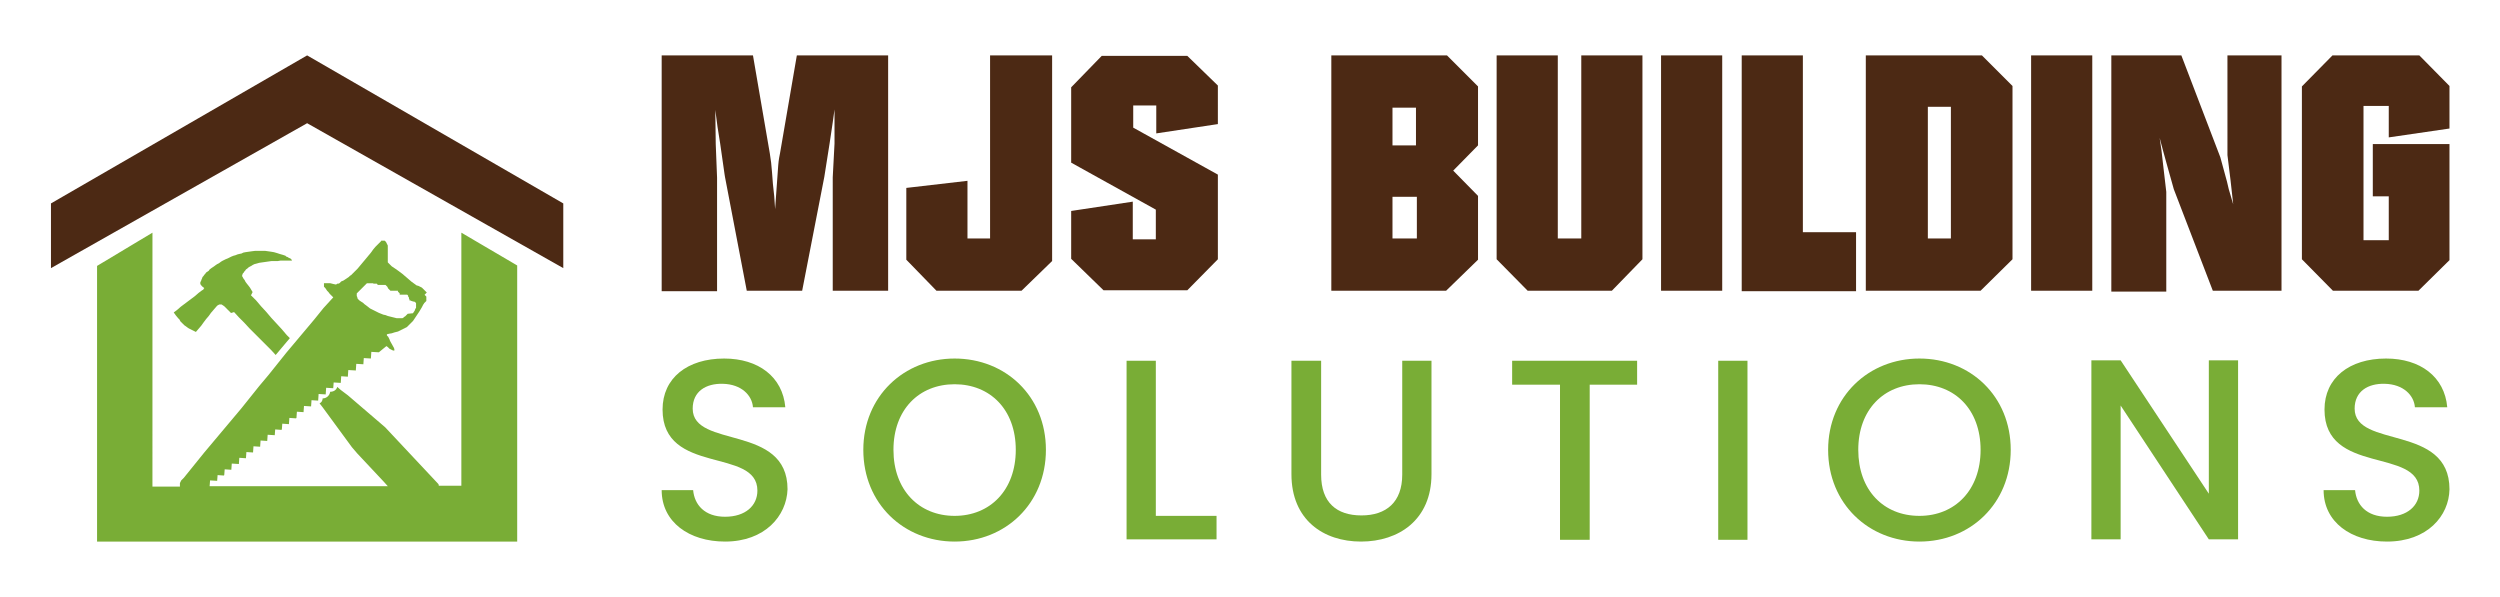
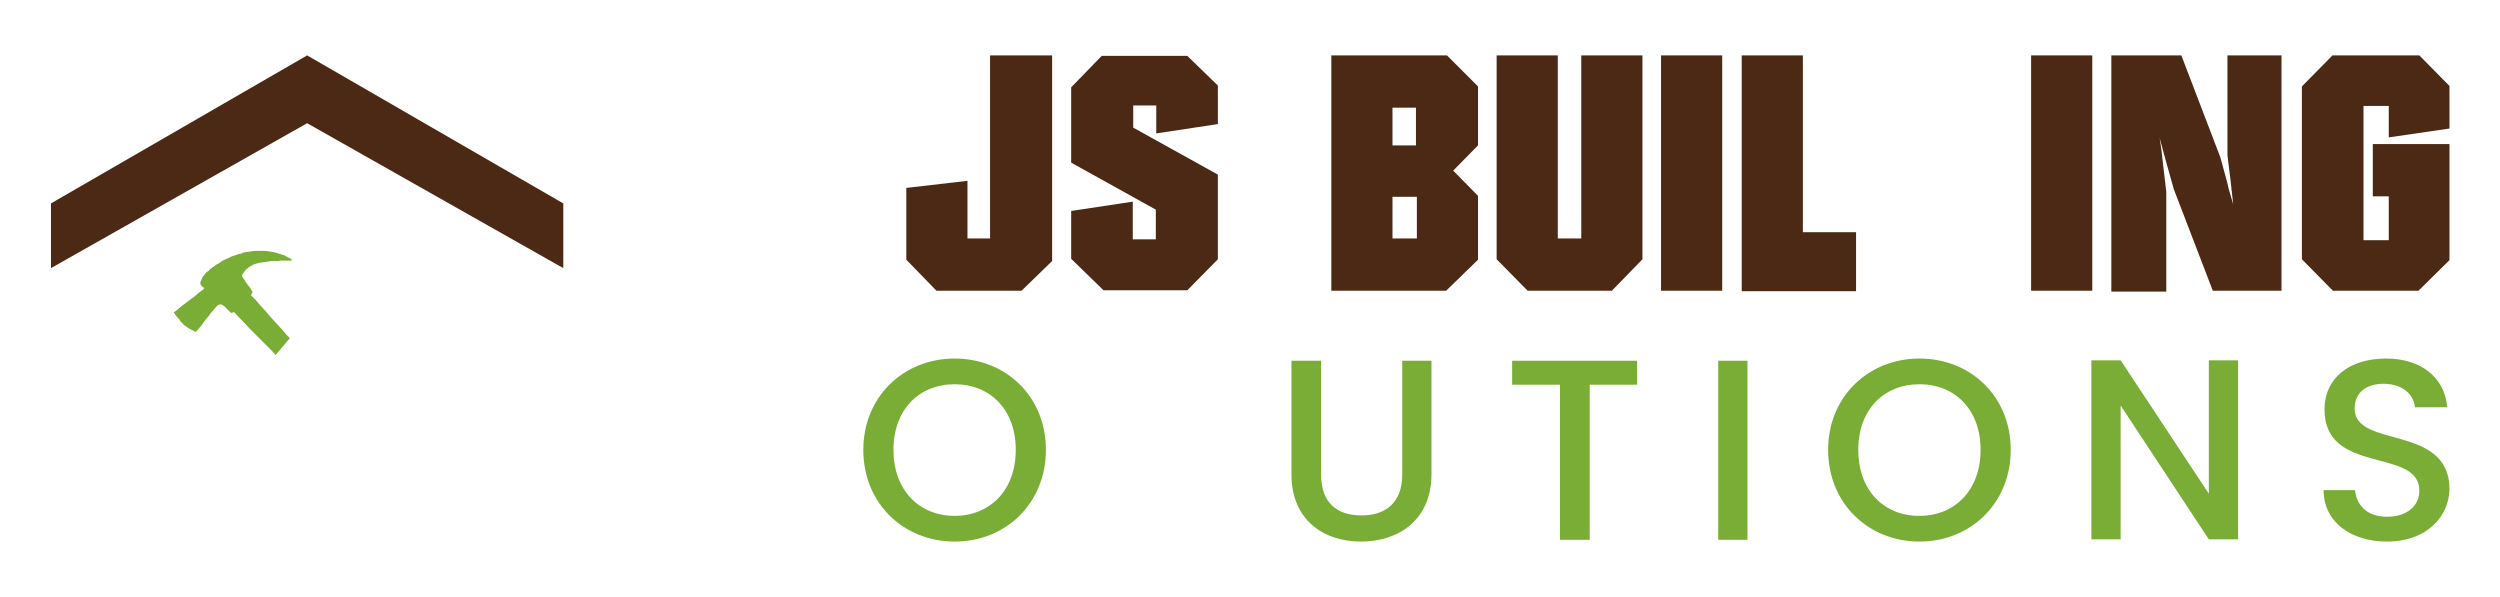
<svg xmlns="http://www.w3.org/2000/svg" version="1.1" id="Layer_1" x="0px" y="0px" viewBox="0 0 564.1 134.7" style="enable-background:new 0 0 564.1 134.7;" xml:space="preserve">
  <style type="text/css">
	.st0{fill:#4C2914;}
	.st1{fill:#79AD36;}
</style>
  <g>
    <g>
-       <path class="st0" d="M149.3,65.6V12.5h20.6l3.8,22.1c0,0.1,0.1,0.8,0.3,2.1c0.1,1.3,0.3,2.9,0.4,4.8l0.3,2.8l0.2,2.9l0.2-2.9    l0.2-2.8c0.1-1.5,0.2-2.9,0.3-4.2c0.1-1.3,0.3-2.2,0.4-2.7l3.8-22.1h20.6v53.1h-12.5V40l0.4-7.6v-2.6v-5.1l-0.4,2.9l-0.7,4.7    l-1.2,7.6L181,65.6h-12.5L163.6,40l-0.1-0.6l-1-7l-0.6-3.8l-0.5-3.8l0.1,7.7l0.3,7.6v25.6H149.3z" />
      <path class="st0" d="M204.5,58.6V42.4l13.8-1.6v13h5.1V12.5h14v46.4l-6.9,6.7h-19.2L204.5,58.6z" />
      <path class="st0" d="M241.7,58.4V47.6l13.9-2.1V54h5.2v-6.7l-19.1-10.6v-17l6.9-7.1h19.3l6.9,6.7V28l-13.9,2.1v-6.3h-5.2v5    l19.1,10.6v19.1l-6.9,7h-18.9L241.7,58.4z" />
      <path class="st0" d="M300.4,65.6V12.5h26.1l7,7v13.3l-5.6,5.7l5.6,5.7v14.4l-7.2,7H300.4z M319.5,24.3h-5.3v8.5h5.3V24.3z     M319.7,44.4h-5.5v9.4h5.5V44.4z" />
      <path class="st0" d="M337.7,58.5v-46h13.8v41.3h5.3V12.5h13.8v46l-6.9,7.1h-19L337.7,58.5z" />
      <path class="st0" d="M374.8,65.6V12.5h13.8v53.1H374.8z" />
      <path class="st0" d="M393,65.6V12.5h13.8v39.9h12v13.3H393z" />
-       <path class="st0" d="M421,65.6V12.5h26.2l6.9,6.9v39.1l-7.2,7.1H421z M440.2,24.1h-5.2v29.7h5.2V24.1z" />
      <path class="st0" d="M458.3,65.6V12.5h13.8v53.1H458.3z" />
      <path class="st0" d="M476.4,65.6V12.5h15.8l8.8,23l1.5,5.5l0.4,1.7l1,3.4l-0.3-2.7l-0.3-2.7l-0.7-5.7V12.5h12.2v53.1h-15.5    l-8.8-22.9l-1.6-5.7l-0.8-2.9l-0.8-3l0.4,2.7l0.4,3.5l0.7,6v22.5H476.4z" />
      <path class="st0" d="M519.4,58.5v-39l6.9-7h19.6l6.8,6.9V29l-13.7,2v-7.1h-5.7v30.3h5.7v-9.9h-3.6V32.5h17.3v26.2l-7,6.9h-19.3    L519.4,58.5z" />
    </g>
    <g>
-       <path class="st1" d="M163.6,122.2c-8.1,0-14.3-4.4-14.3-11.6h7.1c0.3,3.3,2.6,6,7.2,6c4.6,0,7.3-2.5,7.3-5.9    c0-9.8-21.4-3.4-21.4-18.3c0-7.1,5.6-11.5,13.9-11.5c7.7,0,13.2,4.1,13.8,11h-7.3c-0.2-2.7-2.6-5.2-6.8-5.3    c-3.8-0.1-6.8,1.7-6.8,5.6c0,9.1,21.4,3.4,21.4,18.2C177.5,116.4,172.6,122.2,163.6,122.2z" />
      <path class="st1" d="M215.4,122.2c-11.4,0-20.6-8.5-20.6-20.7c0-12.1,9.2-20.6,20.6-20.6c11.5,0,20.6,8.5,20.6,20.6    C236,113.6,226.9,122.2,215.4,122.2z M215.4,116.4c8,0,13.8-5.8,13.8-14.9s-5.8-14.8-13.8-14.8c-8,0-13.8,5.7-13.8,14.8    S207.4,116.4,215.4,116.4z" />
-       <path class="st1" d="M260.8,81.4v35h13.7v5.3h-20.3V81.4H260.8z" />
      <path class="st1" d="M291.5,81.4h6.6v25.7c0,6.3,3.5,9.2,9.1,9.2c5.6,0,9.2-3,9.2-9.2V81.4h6.6V107c0,10.3-7.4,15.2-15.9,15.2    c-8.5,0-15.7-4.9-15.7-15.2V81.4z" />
      <path class="st1" d="M341.2,81.4h28.2v5.4h-10.7v35H352v-35h-10.8V81.4z" />
      <path class="st1" d="M387.7,81.4h6.6v40.4h-6.6V81.4z" />
      <path class="st1" d="M433.1,122.2c-11.4,0-20.6-8.5-20.6-20.7c0-12.1,9.2-20.6,20.6-20.6c11.5,0,20.6,8.5,20.6,20.6    C453.7,113.6,444.6,122.2,433.1,122.2z M433.1,116.4c8,0,13.8-5.8,13.8-14.9s-5.8-14.8-13.8-14.8c-8,0-13.8,5.7-13.8,14.8    S425,116.4,433.1,116.4z" />
-       <path class="st1" d="M505,81.3v40.4h-6.6l-19.9-30.2v30.2h-6.6V81.3h6.6l19.9,30.1V81.3H505z" />
+       <path class="st1" d="M505,81.3v40.4h-6.6l-19.9-30.2v30.2h-6.6V81.3h6.6l19.9,30.1V81.3z" />
      <path class="st1" d="M538.6,122.2c-8.1,0-14.3-4.4-14.3-11.6h7.1c0.3,3.3,2.6,6,7.2,6c4.6,0,7.3-2.5,7.3-5.9    c0-9.8-21.4-3.4-21.4-18.3c0-7.1,5.6-11.5,13.9-11.5c7.7,0,13.2,4.1,13.8,11h-7.3c-0.2-2.7-2.6-5.2-6.8-5.3    c-3.8-0.1-6.8,1.7-6.8,5.6c0,9.1,21.4,3.4,21.4,18.2C552.6,116.4,547.7,122.2,538.6,122.2z" />
    </g>
    <g>
      <polygon class="st0" points="69.3,12.5 127.1,45.9 127.1,60.5 69.3,27.8 11.5,60.5 11.5,45.9   " />
      <g>
-         <path class="st1" d="M116.7,60.1L116.7,60.1l0-0.2l-12.6-7.4v31.3l0,0v25.8H99l0-0.2l-0.1-0.2l-1.5-1.6l-1.5-1.6l-1.5-1.6     l-1.5-1.6l-1.5-1.6l-1.5-1.6l-1.5-1.6l-1.5-1.6l-1.4-1.2l-1.4-1.2l-1.4-1.2l-1.4-1.2l-1.4-1.2l-1.4-1.2L76.9,88l-0.8-0.7     c-0.2,0.7-0.8,1.1-1.6,1.1l0,0c-0.1,0.8-0.8,1.5-1.7,1.5c0,0.4-0.2,0.8-0.5,1c-0.1,0-0.1,0.1-0.2,0.1l0.7,0.9l1.1,1.5l1.1,1.5     l1.1,1.5l1.1,1.5l1.1,1.5l1.1,1.5l1.2,1.4l1.5,1.6l1.5,1.6l1.5,1.6l1.5,1.6l0.9,1H47.3l0.1-1.3l1.6,0.1l0.1-1.3l1.4,0.1l0.1-0.1     l0.1-1.3l1.5,0.1l0,0l0.1-1.4l1.6,0.1l0,0l0.1-1.4l1.5,0.1l0,0l0.1-1.4l1.5,0.1l0,0l0.1-1.4l1.5,0.1l0.1-1.4l1.5,0.1l0,0l0.1-1.4     l1.6,0.1l0,0l0.1-1.3l1.4,0.1l0.1-0.1l0.1-1.3l1.4,0.1l0.1,0l0.1-1.4l1.5,0.1l0.1-0.1l0.1-1.4l1.5,0.1l0,0l0.1-1.4l1.5,0.1l0.1,0     l0.1-1.4l1.5,0.1l0.1-1.5l1.6,0.1l0.1-1.5l1.6,0.1l0.1-1.3l1.6,0.1l0.1-1.5l1.5,0.1l0.1-1.5l1.7,0.1l0.1-1.5l1.6,0.1l0.1-1.4     l1.6,0.1l0.1-1.5l1.7,0.1l0.6-0.5l1.1-0.9l0.3,0.2l0.2,0.2l0.2,0.2l0.2,0.1l0.2,0.1l0.2,0.1l0.2,0.1l0.1,0h0.1h0l0.1,0l0,0l0,0     l0,0l0,0l0,0l0,0l0,0l0,0l0-0.1v-0.1l0-0.1l-0.1-0.3L88,76.9l-0.1-0.3l-0.1-0.2l-0.1-0.2L87.6,76l-0.1-0.1l-0.1-0.1l-0.1-0.1     l0-0.1l0-0.1l0-0.1v0l0,0l0,0l0,0l0,0l0.1,0l0.4-0.1l0.6-0.1l0.3-0.1l0.3-0.1l0.4-0.1l0.4-0.1l0.2-0.1l0.2-0.1l0.2-0.1l0.2-0.1     l0.2-0.1l0.2-0.1l0.2-0.1l0.2-0.1l0.2-0.1l0.2-0.1l0.2-0.2l0.2-0.2l0.2-0.2l0.2-0.2l0.2-0.2l0.2-0.2l0.2-0.2l0.2-0.3l0.2-0.3     l0.2-0.3l0.2-0.3l0.2-0.3l0.2-0.3l0.2-0.3l0.3-0.5l0.3-0.5l0.1-0.2l0.1-0.2l0.1-0.2l0.1-0.1l0.1-0.2l0.1-0.1l0.1-0.1l0.1-0.1     l0.1-0.1l0.1-0.1l0-0.1l0-0.1l0-0.1l0-0.1l0-0.1l0-0.1l0-0.1l0-0.1l0-0.1l0-0.1l-0.1-0.1l-0.1-0.1l-0.1-0.1l-0.1-0.1L96.3,66     l-0.1-0.1l-0.1-0.1L96,65.7l-0.2-0.2l-0.2-0.2l-0.2-0.2l-0.2-0.2l-0.4-0.2l-0.4-0.2L94,64.4l-0.4-0.3l-0.7-0.5L92.2,63l-0.7-0.6     l-0.7-0.6L90,61.2l-0.7-0.5L89,60.5l-0.3-0.2l-0.3-0.2l-0.2-0.2l-0.1-0.1L88,59.7l-0.1-0.1l-0.1-0.1l-0.1-0.1l-0.1-0.1l-0.1-0.1     l0-0.1l0-0.1l0-0.1l0-0.1l0-0.1l0-0.2l0-0.3l0-0.3l0-0.3l0-0.3l0-0.4l0-0.4l0-0.4V56l0-0.2l0-0.1l0-0.1l0-0.2l-0.1-0.2L87.3,55     l-0.1-0.2l-0.1-0.2l-0.1-0.1l-0.1-0.1l-0.1-0.1l-0.1,0l-0.1,0l-0.1,0l-0.1,0l-0.1,0l-0.1,0l-0.1,0l-0.1,0l-0.1,0l-0.1,0l-0.1,0     l-0.1,0L86,54.3L86,54.4l-0.1,0.1l-0.1,0.1l-0.3,0.3l-0.3,0.3L85,55.4l-0.3,0.3l-0.5,0.6L83.7,57l-0.5,0.6l-0.5,0.6l-0.5,0.6     l-0.5,0.6L81.2,60l-0.5,0.6l-0.3,0.3l-0.3,0.3l-0.3,0.3l-0.3,0.3l-0.3,0.3L79,62.2l-0.3,0.3l-0.3,0.2l-0.3,0.2l-0.3,0.2l-0.3,0.2     L77,63.5l-0.1,0.1l-0.1,0.1l-0.1,0.1l-0.1,0.1l-0.2,0.1L76.1,64L76,64.1l-0.2,0.1l-0.5-0.1L74.9,64l-0.4-0.1l-0.3,0l-0.2,0     l-0.2,0h-0.1l-0.1,0l-0.1,0l-0.1,0l-0.1,0l-0.1,0l-0.1,0L73.1,64l0,0.1l0,0.1l0,0.1v0.1l0,0.1l0,0.1l0,0.1l0.1,0.1l0.1,0.1     l0.1,0.1l0.2,0.3l0.2,0.3l0.3,0.3l0.3,0.4l0.4,0.4l0.4,0.4L73,69.5l-2.1,2.6l-2.1,2.5l-2.1,2.5l-2.1,2.5l-2,2.5l-2,2.5l-2.1,2.5     l-2,2.5l-2,2.5l-2.1,2.5l-2.1,2.5l-2.1,2.5l-2.1,2.5l-2.1,2.6l-2.1,2.6l-0.4,0.5l-0.4,0.4l-0.2,0.2l-0.1,0.2l-0.1,0.2l-0.1,0.2     l0,0.1l0,0.1l0,0.1l0,0.1v0.1v0.1l0,0.1l0,0.1h-6.2V60.1h0v-7.6L21.9,60v31.8l0,0v30.4h4.3v0h86.9v0h3.6V60.1z M80.5,66.7l0-0.1     l0-0.1l0-0.1l0-0.1l0-0.1l0.1-0.1l0.1-0.1l0.1-0.1l0.1-0.1l0.1-0.1l0.1-0.1l0.1-0.1l0.1-0.1l0.1-0.1l0.1-0.1l0.1-0.1l0.1-0.1     l0.1-0.1l0.1-0.1l0.1-0.1l0.1-0.1l0.1-0.1l0.1-0.1l0.1-0.1l0.1-0.1l0.1-0.1l0.1-0.1l0.1-0.1l0.1,0l0.1,0l0.1,0l0.1,0l0.1,0l0.1,0     l0.1,0l0.1,0l0.1,0l0.1,0l0.1,0l0.1,0l0.1,0l0.1,0l0,0l0.1,0.1L85,64l0.1,0.1l0.1,0.1l0,0.1l0.1,0l0.1,0l0.1,0l0.1,0h0.1h0.1     l0.1,0l0.2,0l0.2,0l0.2,0l0.1,0l0.1,0h0.1l0.1,0l0,0l0.1,0l0.1,0.1l0.1,0.1l0.1,0.1l0.1,0.1l0.1,0.2l0.1,0.2l0.1,0.1l0.1,0.1     l0.1,0.1l0.1,0.1l0.1,0.1l0.1,0l0.1,0l0.1,0l0.1,0l0.2,0h0.2h0.2l0.2,0l0.1,0l0.1,0l0.1,0l0.1,0l0.1,0l0,0l0,0.1l0,0.1l0.1,0.1     l0.1,0.1l0.1,0.1l0.1,0.1l0,0.1l0,0.1l0,0.1l0.1,0l0.1,0l0.1,0l0.1,0l0.1,0l0.2,0h0.2h0.2l0.2,0l0.1,0l0.1,0l0.1,0l0.1,0l0.1,0.1     l0.1,0.1l0,0.1l0,0.1l0.1,0.1l0.1,0.2l0,0.2l0.1,0.1l0,0.1l0,0.1l0,0.1l0.1,0l0.1,0l0.2,0.1l0.3,0.1l0.4,0.1l0.1,0l0.1,0.1     l0.1,0.1l0.1,0.1l0,0.1l0,0.1l0,0.1l0,0.1l0,0.1l0,0.1l0,0.1l0,0.1l0,0.1l0,0.1l0,0.1l-0.1,0.1l-0.1,0.2l-0.1,0.3l-0.2,0.3     l-0.2,0.3L92,70.8l-0.2,0.2l-0.2,0.2l-0.2,0.2l-0.2,0.1L91,71.7l-0.2,0.1l-0.3,0l-0.3,0l-0.3,0l-0.4,0l-0.4-0.1l-0.4-0.1     l-0.4-0.1l-0.4-0.1l-0.4-0.1l-0.5-0.2L86.5,71L86,70.8l-0.5-0.2l-0.4-0.2l-0.4-0.2l-0.4-0.2l-0.4-0.2l-0.4-0.2L83,69.2l-0.4-0.3     l-0.4-0.3L82,68.4l-0.3-0.2l-0.3-0.2l-0.3-0.2l-0.2-0.2l-0.2-0.2L80.6,67l-0.1-0.2L80.5,66.7z" />
        <polygon class="st1" points="40.2,71.8 40.5,72.1 40.7,72.5 41,72.8 41.3,73.1 41.6,73.4 41.9,73.6 42.3,73.9 42.6,74.1 43,74.3      43.4,74.5 43.8,74.7 44.2,74.9 44.8,74.2 45.4,73.5 45.9,72.8 46.5,72 47.1,71.3 47.6,70.6 48.2,69.9 48.8,69.2 49,69 49.1,68.9      49.3,68.8 49.5,68.7 49.6,68.7 49.8,68.7 49.9,68.7 50,68.7 50.6,69.1 51.1,69.6 51.6,70.1 52.1,70.6 52.3,70.6 52.5,70.5      52.6,70.5 52.8,70.4 53.9,71.6 55.1,72.8 56.3,74.1 57.5,75.3 58.7,76.5 60,77.8 61.2,79 62.2,80.1 65.4,76.3 64.7,75.6      63.6,74.3 62.4,73 61.2,71.7 60.1,70.4 58.9,69.1 57.8,67.8 56.6,66.6 56.7,66.5 56.8,66.3 56.9,66.1 57,65.9 56.7,65.4      56.4,64.9 56.1,64.5 55.7,64 55.4,63.6 55.2,63.2 54.9,62.8 54.7,62.4 54.6,62.3 54.6,62.2 54.7,62.1 54.7,61.9 54.8,61.7      55,61.5 55.1,61.3 55.3,61.1 55.5,60.8 55.8,60.6 56,60.4 56.3,60.2 56.7,60 57,59.8 57.4,59.6 57.8,59.5 58.5,59.3 59.2,59.2      59.9,59.1 60.6,59 61.3,58.9 62,58.9 62.7,58.9 63.3,58.8 64.4,58.8 65.3,58.8 65.6,58.8 65.8,58.8 65.9,58.7 65.9,58.7 66,58.7      65.9,58.7 65.7,58.5 65.5,58.3 65.2,58.2 64.9,58 64.6,57.9 64.4,57.7 64.1,57.6 63.8,57.5 63.1,57.3 62.5,57.1 61.8,56.9      61.2,56.8 60.5,56.7 59.8,56.6 59,56.6 58.3,56.6 57.6,56.6 56.8,56.7 56.1,56.8 55.4,56.9 54.9,57 54.5,57.2 54,57.3 53.6,57.4      53.1,57.6 52.7,57.7 52.2,57.9 51.8,58.1 51.4,58.3 50.9,58.5 50.5,58.7 50.1,58.9 49.8,59.1 49.4,59.4 49,59.6 48.7,59.8      48.3,60.1 48,60.3 47.7,60.5 47.3,60.8 47.1,61.1 46.8,61.3 46.5,61.5 46.3,61.8 46.1,62 45.9,62.3 45.7,62.5 45.6,62.8 45.5,63      45.4,63.3 45.3,63.5 45.2,63.7 45.2,63.8 45.2,63.9 45.2,64 45.2,64.1 45.3,64.2 45.3,64.3 45.4,64.3 45.4,64.4 45.7,64.7      46.1,65 46,65.1 45.9,65.3 45.8,65.4 45.6,65.5 44.8,66.1 44,66.8 43.2,67.4 42.4,68 41.6,68.6 40.8,69.2 40,69.9 39.2,70.5      39.7,71.2    " />
      </g>
    </g>
  </g>
</svg>